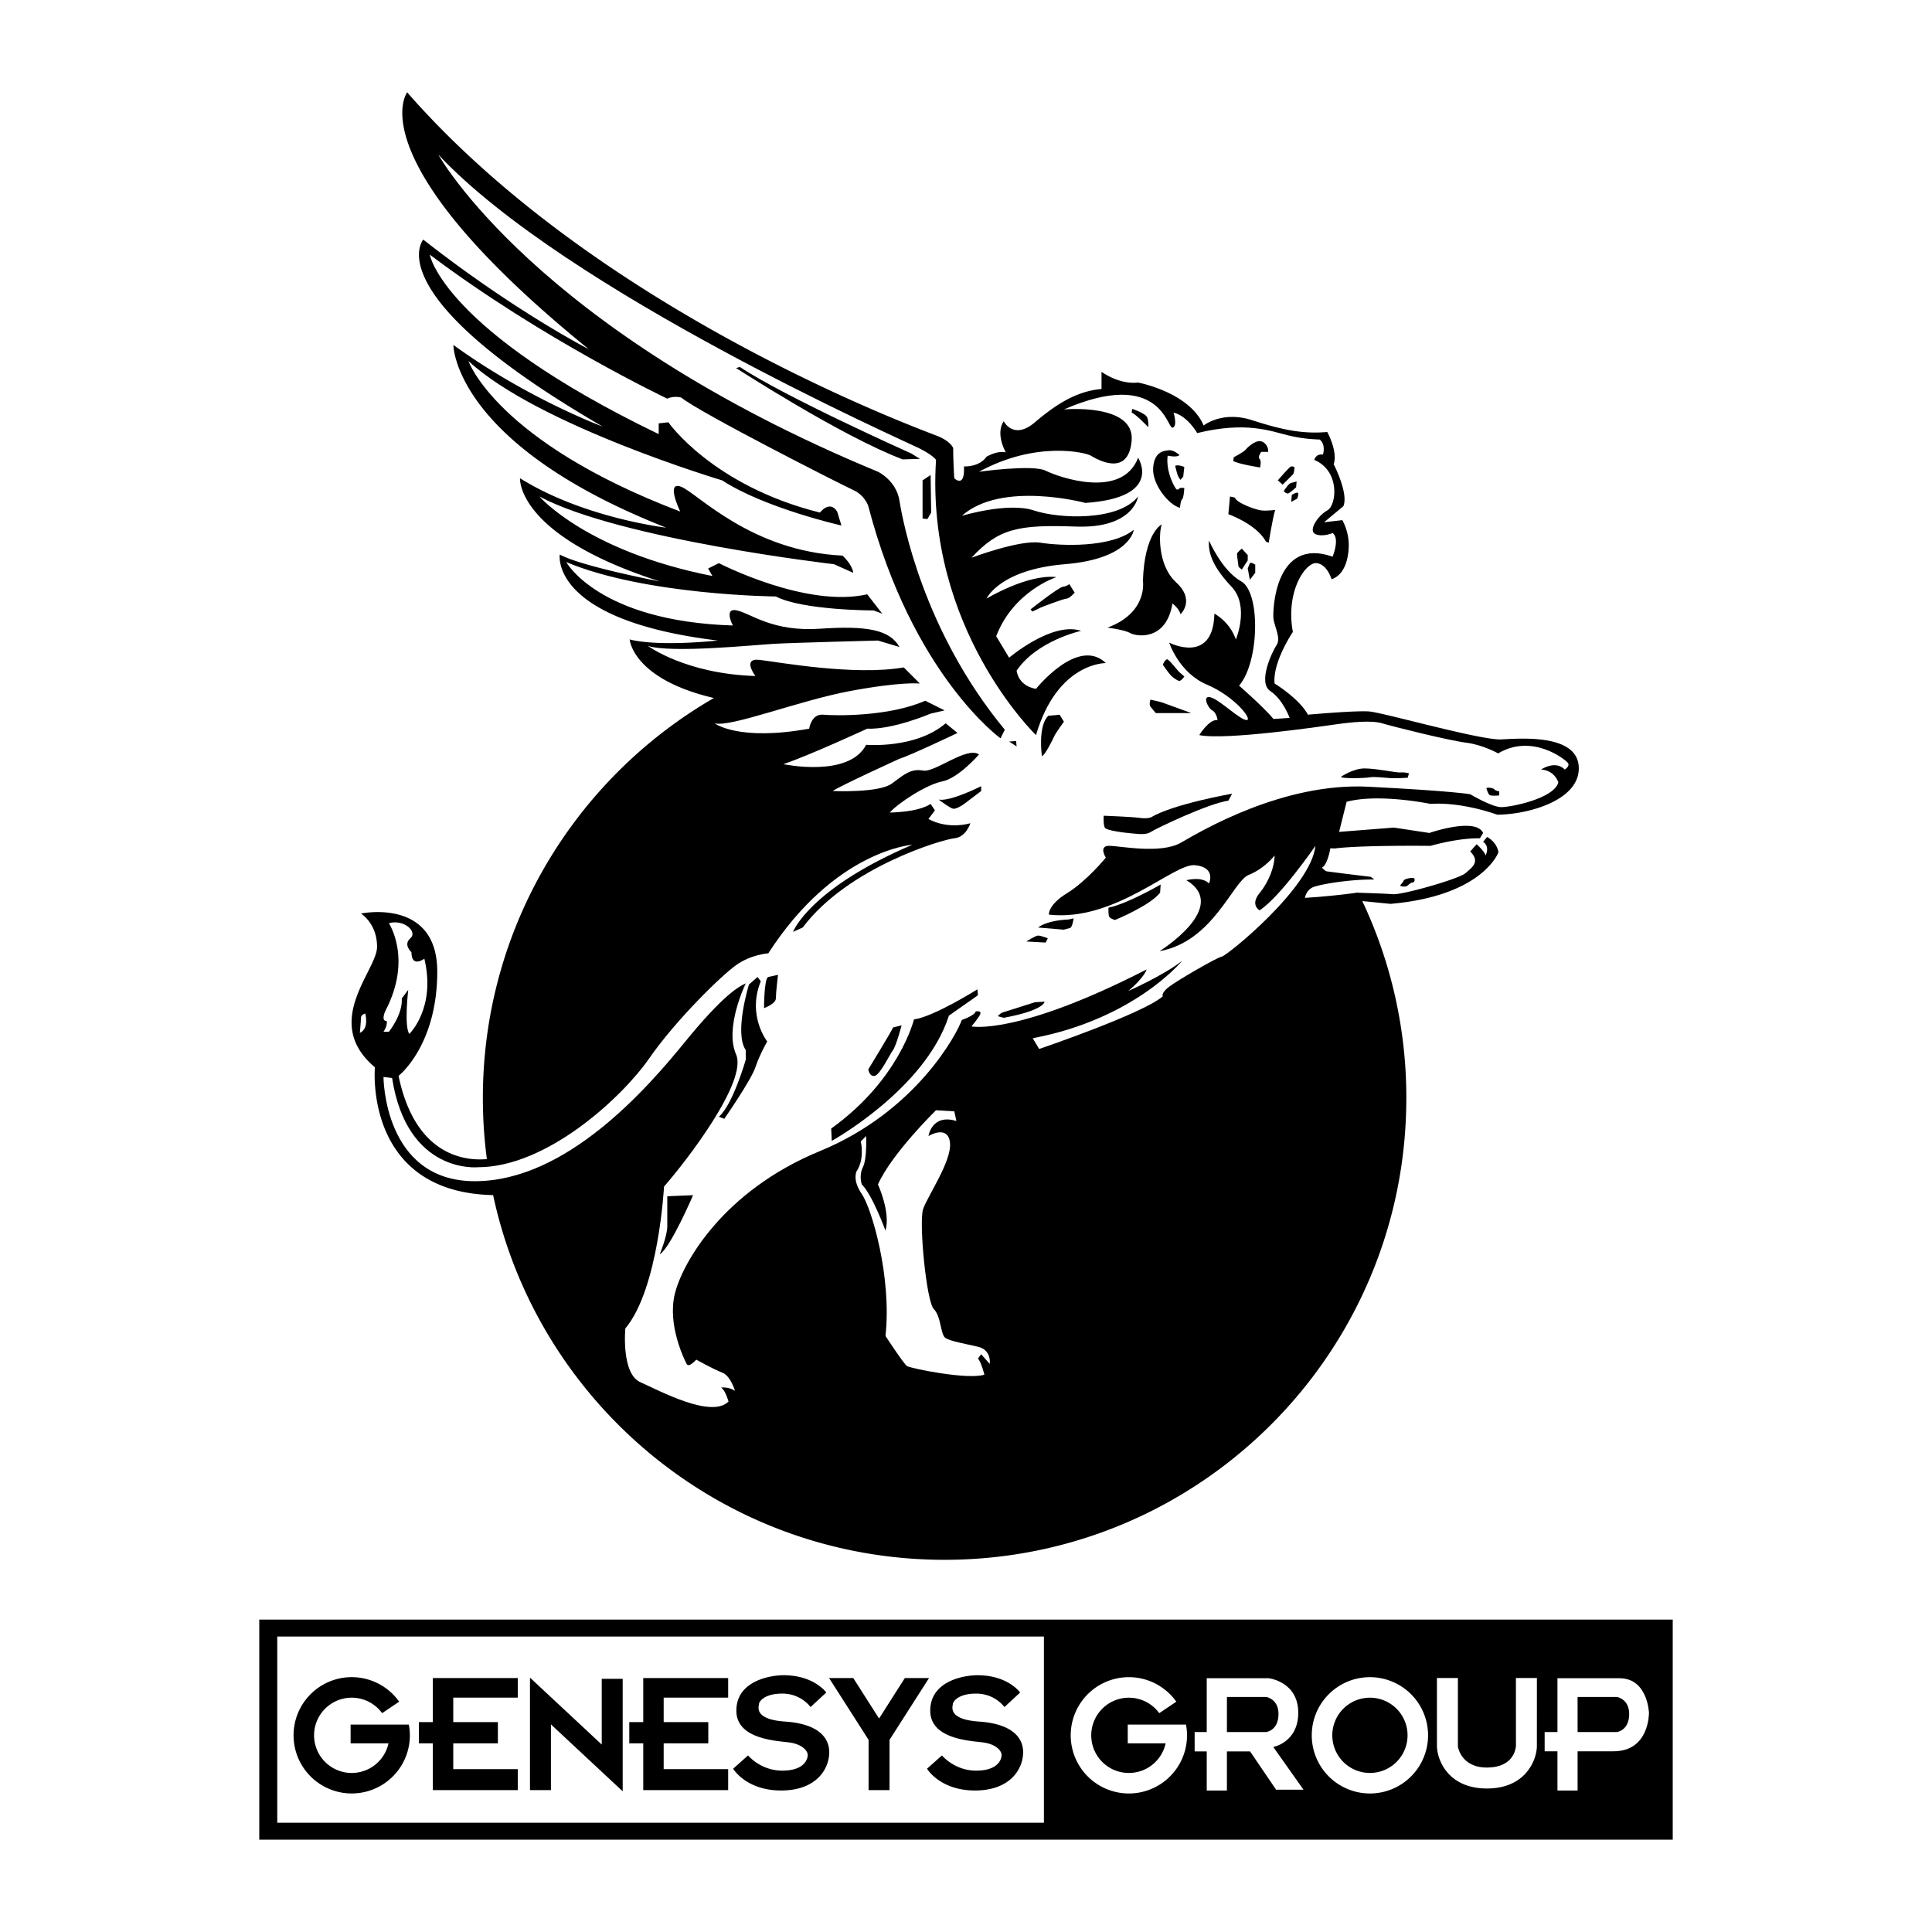
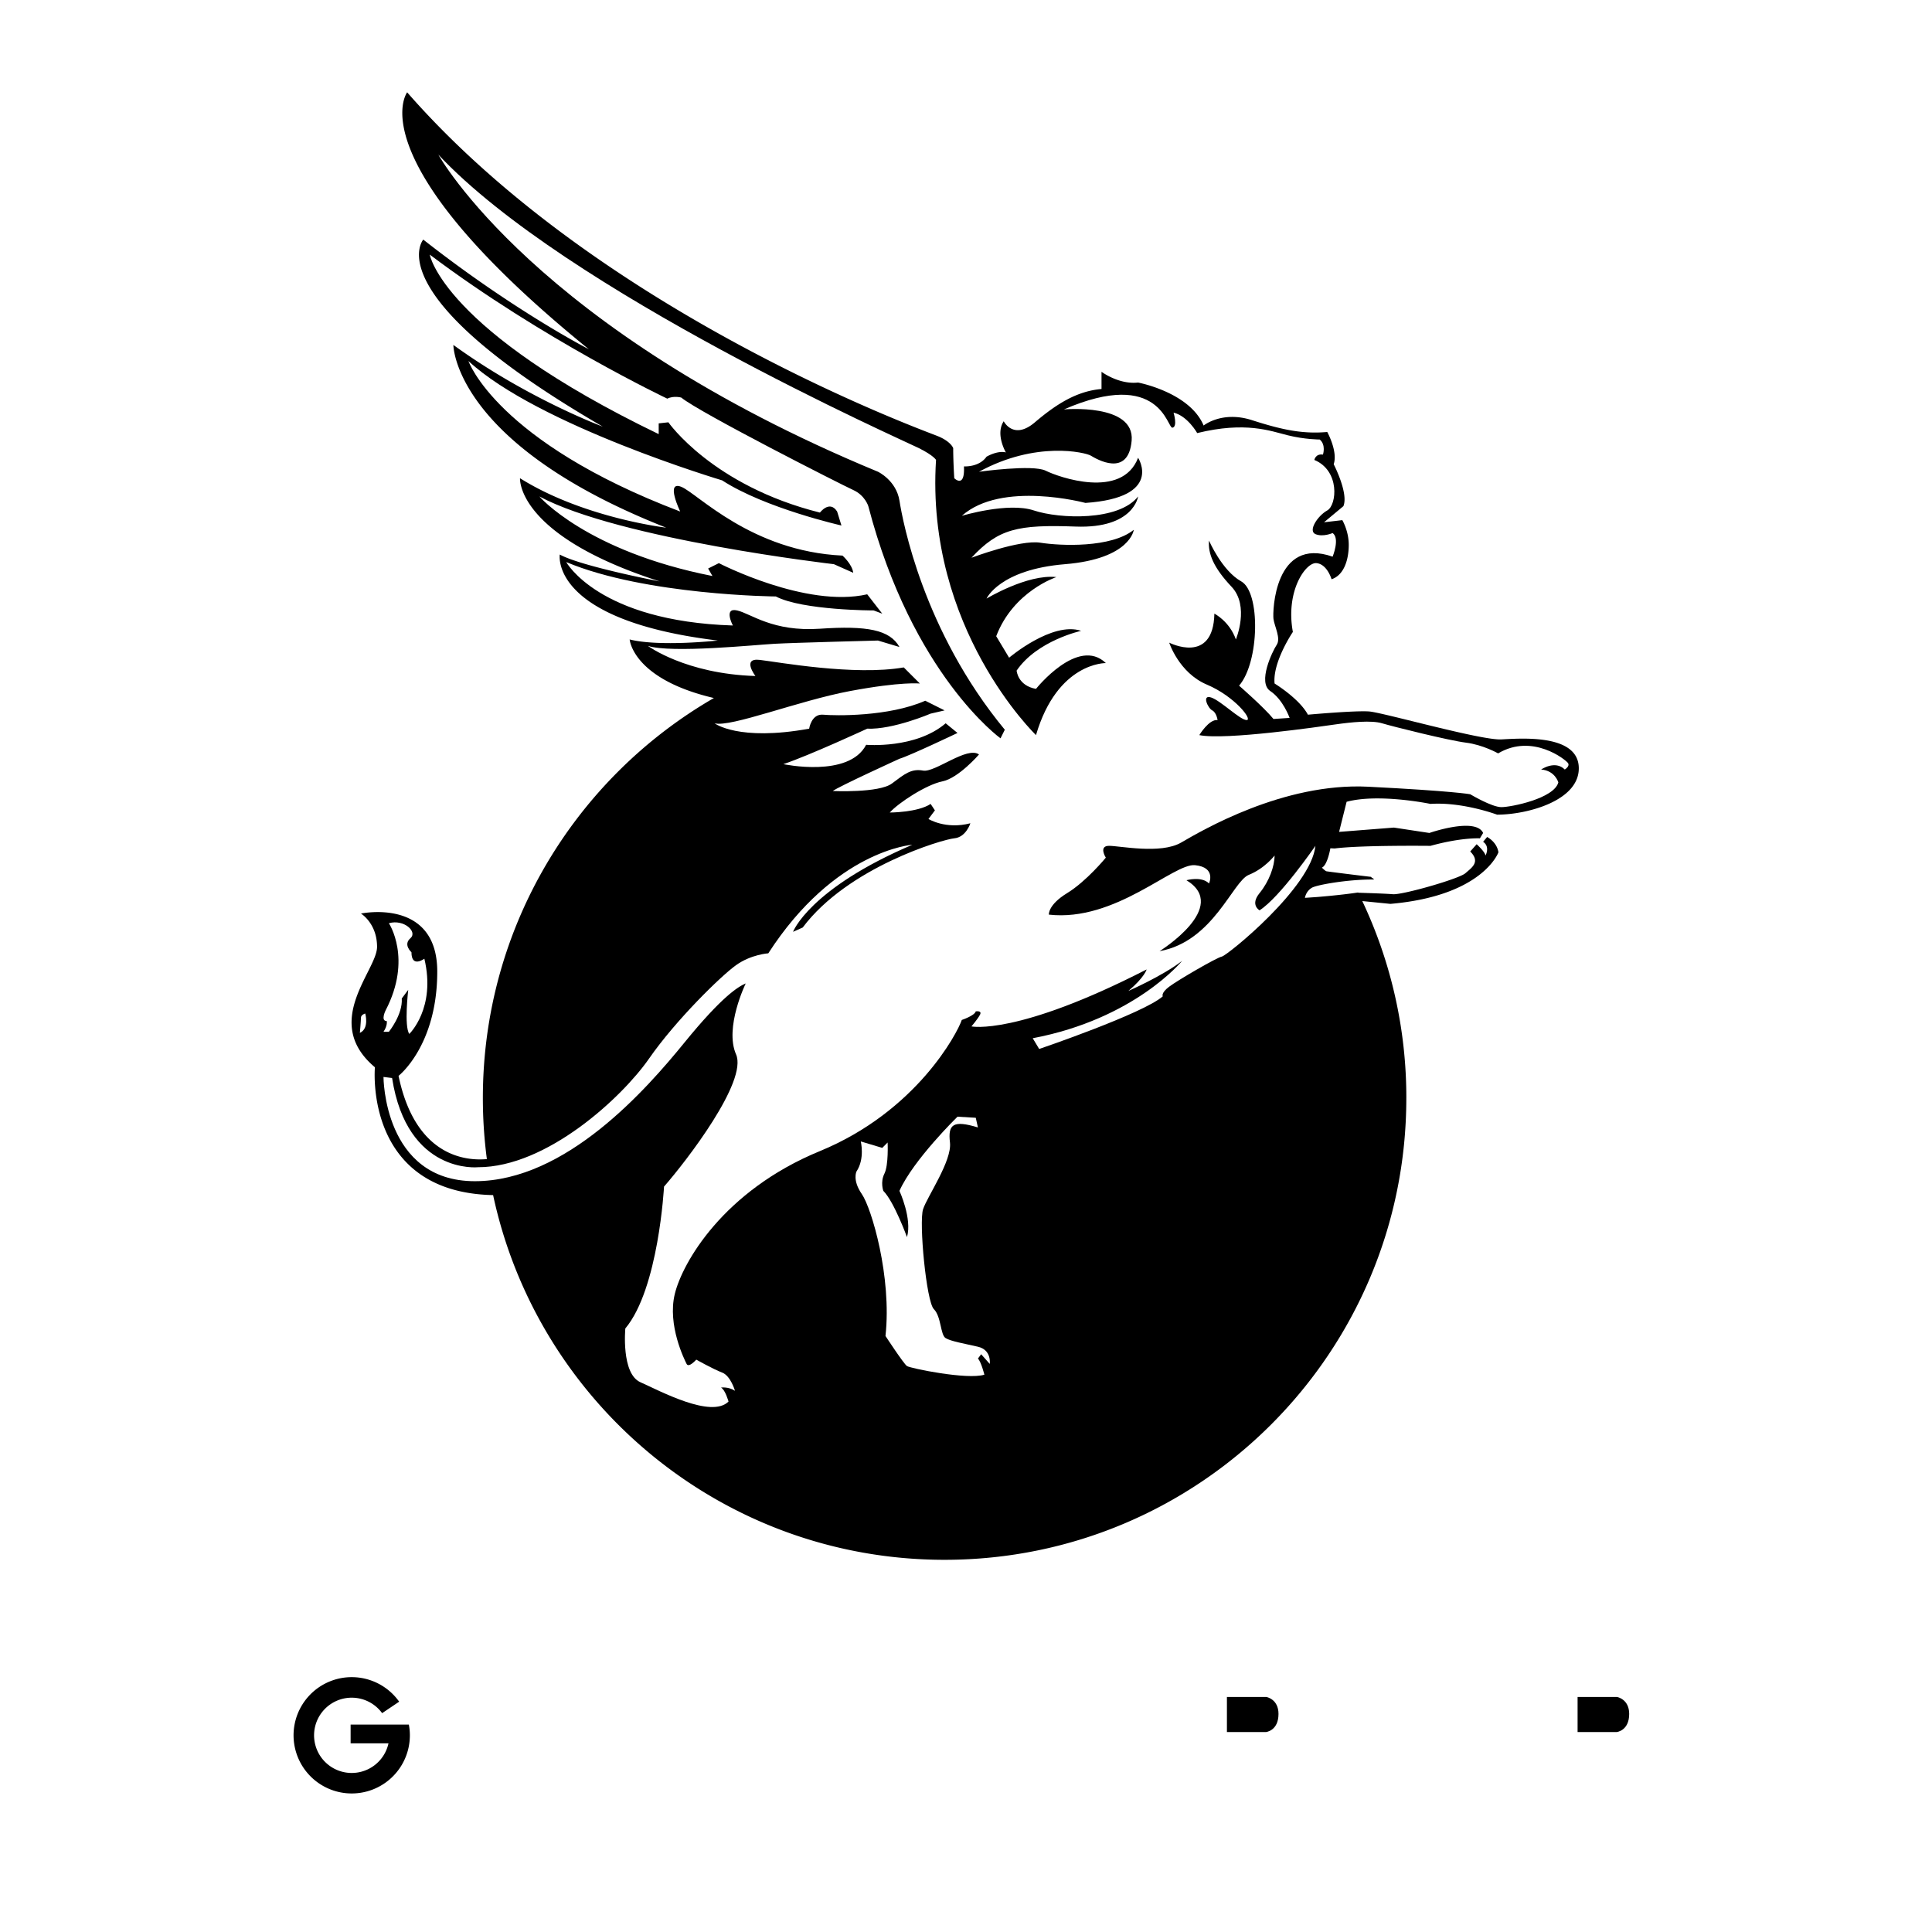
<svg xmlns="http://www.w3.org/2000/svg" width="2500" height="2500" viewBox="0 0 192.756 192.756">
  <g fill-rule="evenodd" clip-rule="evenodd">
    <path fill="#fff" d="M0 0h192.756v192.756H0V0z" />
    <path d="M142.717 80.206c3.217-.215 6.648 1.073 6.648 1.073 3.004 0 8.258-1.395 8.15-4.72-.107-3.324-5.684-2.895-7.721-2.788-2.037.107-11.797-2.681-13.191-2.788-1.395-.107-6.113.322-6.113.322-.857-1.608-3.324-3.11-3.324-3.11-.213-2.145 1.824-5.147 1.824-5.147-.752-4.075 1.287-6.971 2.359-6.864 1.072.107 1.502 1.609 1.502 1.609 1.285-.429 1.715-2.038 1.715-3.432 0-1.395-.643-2.467-.643-2.467l-1.824.214 1.932-1.609c.535-1.287-.967-4.182-.967-4.182.43-1.287-.643-3.217-.643-3.217-2.467.214-4.504-.215-7.508-1.18-3.002-.965-4.826.536-4.826.536-1.393-3.324-6.541-4.29-6.541-4.29-1.93.214-3.646-1.073-3.646-1.073v1.716c-2.467.214-4.504 1.501-6.648 3.325-2.145 1.823-3.109-.107-3.109-.107-.859 1.287.213 3.11.213 3.11-.857-.215-1.93.429-1.93.429-.75 1.072-2.252.965-2.252.965.107 2.252-.965 1.18-.965 1.18s-.107-1.608-.107-3.003c0 0-.214-.643-1.501-1.18-1.287-.536-33.567-12.118-52.978-34.317 0 0-5.147 6.757 18.124 25.631 0 0-7.507-3.86-16.516-10.938 0 0-4.826 5.469 17.909 18.66 0 0-7.506-2.788-14.906-8.15 0 0 0 9.866 21.234 18.231 0 0-8.258-.965-14.585-4.933 0 0-.429 5.684 13.942 10.295 0 0-7.829-1.501-9.974-2.681 0 0-1.073 6.542 15.764 8.579 0 0-5.791.644-8.793-.107 0 0 .27 3.935 8.403 5.843-13.778 7.963-23.049 22.854-23.049 39.912 0 2.064.138 4.098.401 6.09-2.108.189-7.134-.248-8.812-8.305 0 0 3.861-3.002 3.861-10.402 0-7.4-7.614-5.791-7.614-5.791s1.608.965 1.608 3.325c0 2.359-5.576 7.507-.214 12.011 0 0-1.151 12.482 11.793 12.754 4.448 20.793 22.924 36.387 45.044 36.387 25.442 0 46.067-20.627 46.067-46.068a45.879 45.879 0 0 0-4.393-19.654l2.805.28c9.248-.804 10.777-5.147 10.777-5.147-.16-1.046-1.127-1.528-1.127-1.528l-.402.482c.725.483.242 1.368.242 1.368-.08-.402-.885-1.126-.885-1.126l-.643.724c1.045 1.045.16 1.608-.484 2.171-.643.563-6.273 2.172-7.238 2.092-.721-.061-2.562-.12-3.449-.147l-.012-.025c-1.848.277-4.139.454-4.139.454l-1.168.081s.082-.643.686-1.005c.486-.293 3.656-.853 6.203-.824-.105-.197-.174-.069-.281-.264-1.148-.131-4.404-.537-4.475-.561-.121-.04-.443-.362-.443-.362.564-.241.846-1.93.846-1.93l.43.02c2.688-.343 9.557-.261 9.557-.261 3.109-.858 4.934-.75 4.934-.75l.32-.536c-.75-1.609-5.361 0-5.361 0l-3.539-.537-5.469.429.75-3.003c3.216-.862 8.365.211 8.365.211z" />
    <path d="M131.992 45.353s.322-.965-.322-1.502c0 0-1.5 0-3.217-.429-1.715-.429-4.182-1.394-9.008-.214 0 0-.965-1.716-2.359-2.038 0 0 .428 1.394-.107 1.501-.535.107-1.18-6.006-10.832-1.823 0 0 7.078-.644 6.758 3.11-.322 3.753-3.539 1.823-4.076 1.501-.535-.321-5.469-1.501-11.152 1.608 0 0 5.361-.75 6.648-.107s7.613 2.895 9.223-1.287c0 0 2.574 3.968-5.254 4.504 0 0-8.365-2.252-12.333 1.287 0 0 4.611-1.395 7.185-.537s8.473 1.072 10.402-1.394c0 0-.43 3.217-6.219 3.003-5.793-.215-7.723.214-10.404 3.11 0 0 4.826-1.823 6.865-1.501 2.037.322 7.076.536 9.328-1.287 0 0-.32 2.895-6.863 3.431-6.541.537-7.828 3.432-7.828 3.432s4.076-2.466 6.971-2.145c0 0-4.289 1.394-6.006 5.898l1.287 2.145s4.289-3.646 7.186-2.681c0 0-4.396.965-6.436 3.968 0 0 .107 1.502 1.932 1.823 0 0 4.182-5.255 6.971-2.574 0 0-4.826-.107-6.971 7.185 0 0-11.046-10.617-9.974-27.454 0 0-.214-.429-1.716-1.18-1.501-.75-35.175-15.657-47.937-29.277 0 0 9.652 17.481 43.862 31.636 0 0 1.823.858 2.146 2.896.321 2.038 2.359 12.977 10.508 22.843l-.428.858s-8.794-6.327-13.191-23.165c0 0-.322-1.072-1.501-1.608s-15.335-7.721-17.159-9.223c0 0-.751-.215-1.395.107 0 0-12.439-5.898-23.7-14.371 0 0 1.287 7.507 22.843 17.909v-1.072l.965-.107s4.397 6.327 15.121 9.008c0 0 .965-1.287 1.716-.107l.429 1.395s-7.614-1.716-11.904-4.504c0 0-18.339-5.47-25.31-11.904 0 0 2.789 8.043 21.127 15.014 0 0-1.501-3.109.107-2.466 1.608.643 6.971 6.435 16.086 6.863 0 0 .965.857 1.072 1.715l-1.93-.858s-21.341-2.466-29.385-6.756c0 0 4.719 5.47 17.267 7.936l-.43-.748 1.073-.536s8.686 4.504 14.799 3.11l1.501 1.931-.858-.322s-7.078 0-9.759-1.394c0 0-12.976-.107-20.912-3.432 0 0 3.217 5.899 16.623 6.328 0 0-.965-1.823.429-1.501s3.539 2.145 8.257 1.823c4.719-.321 6.971.107 7.937 1.823l-2.146-.644s-8.365.215-10.295.322c-1.931.107-10.296.965-12.654.214 0 0 3.753 2.789 10.724 3.003 0 0-1.394-1.823.429-1.609 1.823.214 9.437 1.609 14.371.751l1.608 1.608s-1.823-.214-6.971.75c-5.147.965-11.904 3.647-13.512 3.217 0 0 2.359 1.823 9.437.536 0 0 .214-1.501 1.394-1.394 1.18.107 6.542.214 10.188-1.394l1.93.965-1.394.322s-3.753 1.608-6.327 1.501c0 0-5.791 2.681-8.365 3.539 0 0 6.542 1.395 8.257-1.93 0 0 4.934.429 7.936-2.145l1.18.965s-4.719 2.252-5.791 2.574c0 0-6.113 2.788-6.649 3.217 0 0 4.611.214 5.898-.75 1.287-.966 1.93-1.502 3.11-1.287s4.397-2.466 5.577-1.608c0 0-2.038 2.359-3.647 2.681-1.608.322-4.396 2.145-5.255 3.11 0 0 2.789 0 4.075-.858l.429.643-.644.858s1.716 1.073 4.182.429c0 0-.429 1.394-1.608 1.501-1.18.107-10.617 2.896-15.121 8.901l-.965.429s1.608-4.29 11.903-8.687c0 0-7.721.536-14.37 10.831 0 0-1.716.107-3.217 1.181-1.502 1.072-6.006 5.469-8.687 9.33-2.681 3.859-10.188 10.83-17.052 10.83 0 0-7.078.752-8.579-8.9l-.858-.107s0 10.402 9.116 10.402c9.115 0 17.159-9.223 20.912-13.834s5.362-5.576 6.113-5.898c0 0-2.145 4.396-.965 7.078 1.179 2.682-4.934 10.617-7.186 13.191 0 0-.536 10.188-3.861 14.154 0 0-.429 4.506 1.501 5.363s7.078 3.646 8.794 1.93c0 0-.322-1.18-.751-1.395 0 0 .751-.107 1.395.322 0 0-.429-1.502-1.287-1.822-.858-.322-2.574-1.287-2.574-1.287s-.751.857-.965.428c-.214-.428-1.931-3.859-1.18-6.971.751-3.109 4.826-10.295 14.478-14.262 9.652-3.969 13.728-11.797 14.156-13.084 0 0 1.287-.43 1.394-.857 0 0 .643-.107.43.32-.215.43-.859 1.18-.859 1.18s4.503.967 17.48-5.684c0 0-.207.781-1.822 2.145 0 0 3.432-1.5 5.361-3.002 0 0-4.719 5.791-14.906 7.721l.645 1.072s10.402-3.539 12.332-5.254c0 0-.215-.322.643-.965.857-.645 4.719-2.896 5.256-3.003.535-.107 8.9-6.863 9.33-11.046 0 0-3.539 5.147-5.576 6.435 0 0-.967-.536 0-1.716.965-1.18 1.5-2.681 1.5-3.753 0 0-.965 1.287-2.572 1.93-1.609.644-3.539 6.649-8.902 7.614 0 0 7.078-4.397 2.682-7.078 0 0 1.502-.429 2.252.322 0 0 .75-1.608-1.395-1.823-2.145-.215-7.936 5.684-14.584 4.933 0 0-.107-.965 1.822-2.145 1.932-1.18 3.861-3.539 3.861-3.539s-.752-1.18.322-1.18c1.072 0 5.146.858 7.184-.321 2.039-1.18 10.189-6.006 18.66-5.577 8.473.429 10.189.751 10.189.751s2.145 1.287 3.109 1.287 5.256-.858 5.684-2.467c0 0-.322-1.18-1.717-1.287 0 0 1.395-.965 2.359 0 0 0 .537-.321.322-.644-.215-.321-3.539-3.003-6.971-.965 0 0-1.502-.858-3.217-1.072-1.717-.215-7.293-1.608-8.365-1.931-1.072-.321-3.109-.107-4.611.107-1.502.215-11.045 1.608-13.619 1.072 0 0 .965-1.608 1.822-1.501 0 0-.107-.751-.535-.965-.43-.214-1.072-1.609-.107-1.287s2.895 2.252 3.539 2.252c.643 0-1.18-2.36-3.969-3.539-2.787-1.18-3.754-4.183-3.754-4.183s4.398 2.252 4.506-2.896c0 0 1.5.751 2.145 2.574 0 0 1.393-3.325-.43-5.255s-2.359-3.325-2.252-4.611c0 0 1.287 3.002 3.217 4.075 1.932 1.072 1.824 8.043-.215 10.403 0 0 2.467 2.145 3.432 3.324l1.609-.107s-.643-1.823-1.93-2.681c-1.287-.858.215-3.968.643-4.611.43-.643-.215-1.823-.322-2.574-.105-.75.107-8.258 5.9-6.22 0 0 .75-1.823 0-2.359 0 0-.967.429-1.717.107-.752-.322.215-1.823 1.18-2.359s1.287-3.968-1.287-5.04c.002.002.109-.642.859-.534z" fill="#fff" />
-     <path d="M40.837 103.156s2.681-2.574 1.501-7.507c0 0-1.287.964-1.287-.644 0 0-.857-.751-.107-1.394.751-.644-.643-1.931-2.145-1.501 0 0 2.359 3.539-.322 8.687 0 0-.537 1.072.107 1.072 0 0 .107.428-.322 1.072h.536s1.395-1.717 1.287-3.324l.644-.859c.001 0-.428 3.646.108 4.398zM35.904 103.049s.107-1.18.107-1.502.429-.428.429-.428.429 1.5-.536 1.93zM85.879 113.881s.429 1.715-.429 3.002c0 0-.429.857.536 2.252.965 1.395 3.003 8.258 2.359 14.156 0 0 1.823 2.787 2.145 3.002.321.215 6.005 1.395 7.721.859 0 0-.32-1.287-.643-1.609l.322-.43.857.965s.215-1.393-1.18-1.715-2.681-.537-3.218-.857c-.536-.322-.429-2.146-1.18-2.896-.75-.75-1.501-8.686-1.072-9.973s2.896-4.826 2.681-6.65c-.215-1.822-2.145-.643-2.145-.643s.322-2.252 2.789-1.502l-.215-.965-1.823-.107s-4.396 4.289-5.791 7.4c0 0 1.287 2.787.751 4.611 0 0-1.287-3.539-2.359-4.611 0 0-.322-.857.107-1.717.429-.857.321-3.109.321-3.109l-.534.537z" fill="#fff" />
-     <path d="M139.688 88.33s.322-.322.361-.482c.041-.161.846-.322 1.006-.242s.08.442-.121.442-.361.202-.523.322c-.161.12-.602.12-.723-.04zM148.293 78.637s.162.563.322.684.965.04.965.04v-.402s-.441-.081-.482-.201c-.041-.121-.684-.241-.805-.121zM133.775 77.511s1.207-.845 2.373-.845 3.178.443 3.578.402c.402-.04.846.081.846.081l-.121.443s-1.125.08-1.729.04-1.65-.161-2.053-.081c-.399.081-2.692.161-2.894-.04zM123.037 45.996l.055-.375s1.018-.536 1.18-.75c.16-.214.91-.912 1.447-.858s.857.644.805 1.073h-.697s-.375.536-.16.697c.213.161.053.858.053.858s-2.093-.324-2.683-.645zM127.488 47.926s1.18-1.395 1.34-1.395c.162 0 .322.054.322.054s0 .59-.16.751l-1.02 1.019-.482-.429zM128.078 48.999s.482-.751.697-.804c.215-.054.59-.161.59-.161l-.053.59s-.537.482-.752.59-.482-.215-.482-.215zM128.828 50.071l.055-.697s.43-.268.59-.214c.16.053-.053.59-.053.59s-.377.213-.592.321zM122.717 49.535l-.162 1.77s2.789.965 3.754 2.735l.268.107s.377-2.359.645-3.271c0 0-.75.107-1.342.053-.588-.053-2.52-.75-2.68-1.287l-.483-.107zM123.896 54.736s-.482.375-.482.537c0 .161.16 1.287.16 1.287l.322.268.59-.912v-.536l-.59-.644zM124.699 56.184l-.213.536.213 1.126.537-.698v-.804c0 .001-.322-.268-.537-.16zM117.676 45.406s-.537-.536-1.072-.482c-.537.054-1.447.161-1.555 1.77s1.555 3.7 2.68 3.968c0 0 .055-.75.215-.858.162-.107.215-1.126.215-1.126h-.43s-.16.214-.32.161c-.162-.053-1.127-1.77-.912-3.378-.001-.002.911.213 1.179-.055z" />
-     <path d="M117.246 46.479s.162.697.268.965c.109.268.27.429.27.429l.268-.322.107-.965c-.001-.001-.645-.269-.913-.107zM115.906 52.323s-1.717.805-1.877 5.631c0 0 .537 3.163-3.539 4.665 0 0 1.717.214 2.252.536.537.322 3.594.912 4.236-2.949 0 0 .645.483.805 1.073 0 0 1.502-1.394-.43-3.164-1.929-1.77-1.714-5.095-1.447-5.792zM116.014 66.318s.59.858.805 1.073c.215.214.59.482.805.536.213.054.535-.429.535-.429s-.215-.215-.43-.375c-.215-.161-1.072-1.341-1.285-1.341-.215 0-.43.536-.43.536zM115.316 71.144s-.375-.429-.537-.644c-.16-.215 0-.697 0-.697s.967.214 1.127.268c.16.054 2.949 1.073 2.949 1.073h-3.539zM110.115 81.385s-.053.858.107 1.18c.16.322 2.145.537 2.787.59.645.054 1.342.161 1.824-.161s5.736-2.842 7.721-3.11l.375-.697s-5.844 1.019-8.096 2.359c0 0-.375.161-1.127.054-.749-.107-3.591-.215-3.591-.215zM65.825 125.141s.75-1.824.75-2.789v-3.002l2.574-.107c0-.001-2.252 5.253-3.324 5.898zM89.096 102.512l.857-.215s-.536 2.039-.857 2.467c-.322.43-1.287 2.467-1.823 2.574s-.644-.643-.644-.643 2.36-3.861 2.467-4.183zM76.227 100.582s0-3.004.429-3.109l.965-.215s-.214 1.822-.214 2.359c-.001.535-1.18.965-1.18.965zM75.583 97.473l-.858.75s-1.502 4.826-.322 6.541v.965s-1.287 4.504-2.681 5.686l.536.213s2.681-3.859 3.109-5.146c.429-1.287 1.18-2.574 1.18-2.574s-2.037-2.574-.644-6.006l-.32-.429z" />
-     <path d="M82.929 112.594l.054 1.232s9.33-5.148 11.69-12.494l2.896-2.037-.055-.59s-4.343 2.734-6.327 3.002c0 0-1.447 6.006-8.258 10.887zM99.553 101.387s.268-.322.482-.375c.213-.055 3.217-1.02 3.217-1.02l.965-.055s0 .859-4.074 1.609l-.59-.159zM102.395 93.933s.91-.59 1.18-.59c.268 0 .965.268.965.268l-.215.429-1.93-.107zM103.574 92.539s.75-.697 3.057-.805l.482-.106s-.107.911-.377.965c-.268.054-.59.161-.59.161l-2.572-.215zM110.598 90.555s-.053.804.107.965c.16.161.537.268.537.268s3.537-1.448 4.504-2.735l.053-.804c0 .001-3.324 1.93-5.201 2.306zM93.654 79.777s1.126.858 1.448.912c.322.054 1.019-.429 1.019-.429l1.771-1.34v-.483c-.001-.001-3.059 1.554-4.238 1.34zM102.822 60.795s2.789-2.199 3.217-2.252c.43-.054.645-.268.645-.268l.537.858s-.537.59-.805.59c-.27 0-2.574.858-2.734.965-.162.107-.697.322-.697.322l-.163-.215zM103.949 75.434s-.43-3.003.643-4.021l1.127-.107.428.697s-.857 1.18-.965 1.448c-.108.267-.965 1.983-1.233 1.983zM100.678 73.986l.697-.054.053.536-.75-.482zM92.045 47.926l.804-.536.054 3.753-.375.644-.483-.054v-3.807zM112.904 41.17l.053-.375s1.34.429 1.502.858c.16.429.107.965.107.965s-1.287-1.341-1.662-1.448zM73.439 36.719s10.509 6.81 16.622 9.115l1.716-.053-.858-.536s-12.601-5.63-17.105-8.633l-.375.107zM25.868 183.545v-21.959h141.021v21.959H25.868z" />
+     <path d="M40.837 103.156s2.681-2.574 1.501-7.507c0 0-1.287.964-1.287-.644 0 0-.857-.751-.107-1.394.751-.644-.643-1.931-2.145-1.501 0 0 2.359 3.539-.322 8.687 0 0-.537 1.072.107 1.072 0 0 .107.428-.322 1.072h.536s1.395-1.717 1.287-3.324l.644-.859c.001 0-.428 3.646.108 4.398zM35.904 103.049s.107-1.18.107-1.502.429-.428.429-.428.429 1.5-.536 1.93zM85.879 113.881s.429 1.715-.429 3.002c0 0-.429.857.536 2.252.965 1.395 3.003 8.258 2.359 14.156 0 0 1.823 2.787 2.145 3.002.321.215 6.005 1.395 7.721.859 0 0-.32-1.287-.643-1.609l.322-.43.857.965s.215-1.393-1.18-1.715-2.681-.537-3.218-.857c-.536-.322-.429-2.146-1.18-2.896-.75-.75-1.501-8.686-1.072-9.973s2.896-4.826 2.681-6.65s.322-2.252 2.789-1.502l-.215-.965-1.823-.107s-4.396 4.289-5.791 7.4c0 0 1.287 2.787.751 4.611 0 0-1.287-3.539-2.359-4.611 0 0-.322-.857.107-1.717.429-.857.321-3.109.321-3.109l-.534.537z" fill="#fff" />
    <path fill="#fff" d="M27.662 181.855v-18.58h76.49v18.58h-76.49zM112.516 172.061v1.873h3.779a3.754 3.754 0 1 1-.635-3.012l1.701-1.145a5.802 5.802 0 1 0 1.069 3.356c0-.373-.035-.717-.104-1.072h-5.81zM136.678 167.332c-3.205 0-5.803 2.598-5.803 5.801a5.802 5.802 0 0 0 11.604 0 5.802 5.802 0 0 0-5.801-5.801z" />
-     <path d="M136.678 176.887a3.754 3.754 0 0 1 0-7.508 3.754 3.754 0 0 1 0 7.508zM51.657 169.375v-1.957h-8.472v4.396h-1.394v2.12h1.394v4.664h8.472v-2.09h-6.435v-2.574h4.451v-2.12h-4.451v-2.439h6.435zM72.649 169.375v-1.957h-8.472v4.396h-1.394v2.12h1.394v4.664h8.472v-2.09h-6.434v-2.574h4.451v-2.12h-4.451v-2.439h6.434zM60.035 174.053v-6.555h2.091v11.221l-7.159-6.676v6.555h-2.091v-11.221l7.159 6.676zM78.172 167.137c-1.247 0-4.705.523-4.705 3.539s4.464 3.004 5.509 3.205c1.046.201 1.609.775 1.609 1.219 0 .441-.362 1.557-2.534 1.557s-3.418-1.518-3.418-1.518l-1.488 1.328s1.287 2.172 4.786 2.172c3.499 0 4.803-2.131 4.803-3.82 0-1.568-1.255-2.846-4.4-3.057-3.185-.215-2.614-1.529-2.614-1.73s.442-1.061 2.333-1.061 2.815 1.344 2.815 1.344l1.568-1.449c-.001-.001-1.207-1.729-4.264-1.729zM97.516 167.137c-1.246 0-4.705.523-4.705 3.539s4.464 3.004 5.509 3.205 1.609.775 1.609 1.219c0 .441-.363 1.557-2.535 1.557-2.171 0-3.417-1.518-3.417-1.518l-1.488 1.328s1.287 2.172 4.786 2.172c3.498 0 4.803-2.131 4.803-3.82 0-1.568-1.256-2.846-4.4-3.057-3.185-.215-2.615-1.529-2.615-1.73s.442-1.061 2.332-1.061c1.891 0 2.816 1.344 2.816 1.344l1.568-1.449c0-.001-1.207-1.729-4.263-1.729zM92.69 167.418h-2.413l-2.573 4.039-2.575-4.039h-2.412l3.941 6.166v5.014h2.091v-5.014l3.941-6.166z" />
-     <path d="M127.316 178.559h2.734l-3.016-4.264s2.492-.443 2.492-3.418c0-3.098-2.936-3.439-2.936-3.439h-6.193v5.369h-1.207v1.932h1.207v3.9h2.012v-3.9h2.311l2.596 3.82z" fill="#fff" />
    <path d="M122.41 169.309h3.941s1.205.201 1.205 1.689c0 1.688-1.246 1.809-1.246 1.809h-3.9v-3.498z" />
    <path d="M161.58 167.438h-6.193v5.369h-1.277v1.92h1.277v3.912h2.01v-3.912h3.58c3.619 0 3.539-3.85 3.539-3.85s-.121-3.439-2.936-3.439z" fill="#fff" />
    <path d="M157.396 169.309h3.941s1.207.201 1.207 1.689c0 1.688-1.246 1.809-1.246 1.809h-3.902v-3.498z" />
    <path d="M151.244 167.418l.002 6.783c-.027.35-.293 2.148-2.896 2.148-2.605 0-2.896-2.096-2.896-2.096v-6.836h-2.092l.002 6.891c.074 1.43 1.209 4.131 4.986 4.131 3.775 0 4.912-2.701 4.984-4.131l.002-6.891h-2.092v.001z" fill="#fff" />
    <path d="M34.981 172.061v1.873h3.778a3.755 3.755 0 1 1-.634-3.012l1.7-1.145a5.802 5.802 0 1 0 1.068 3.356c0-.373-.035-.717-.103-1.072h-5.809z" />
  </g>
</svg>